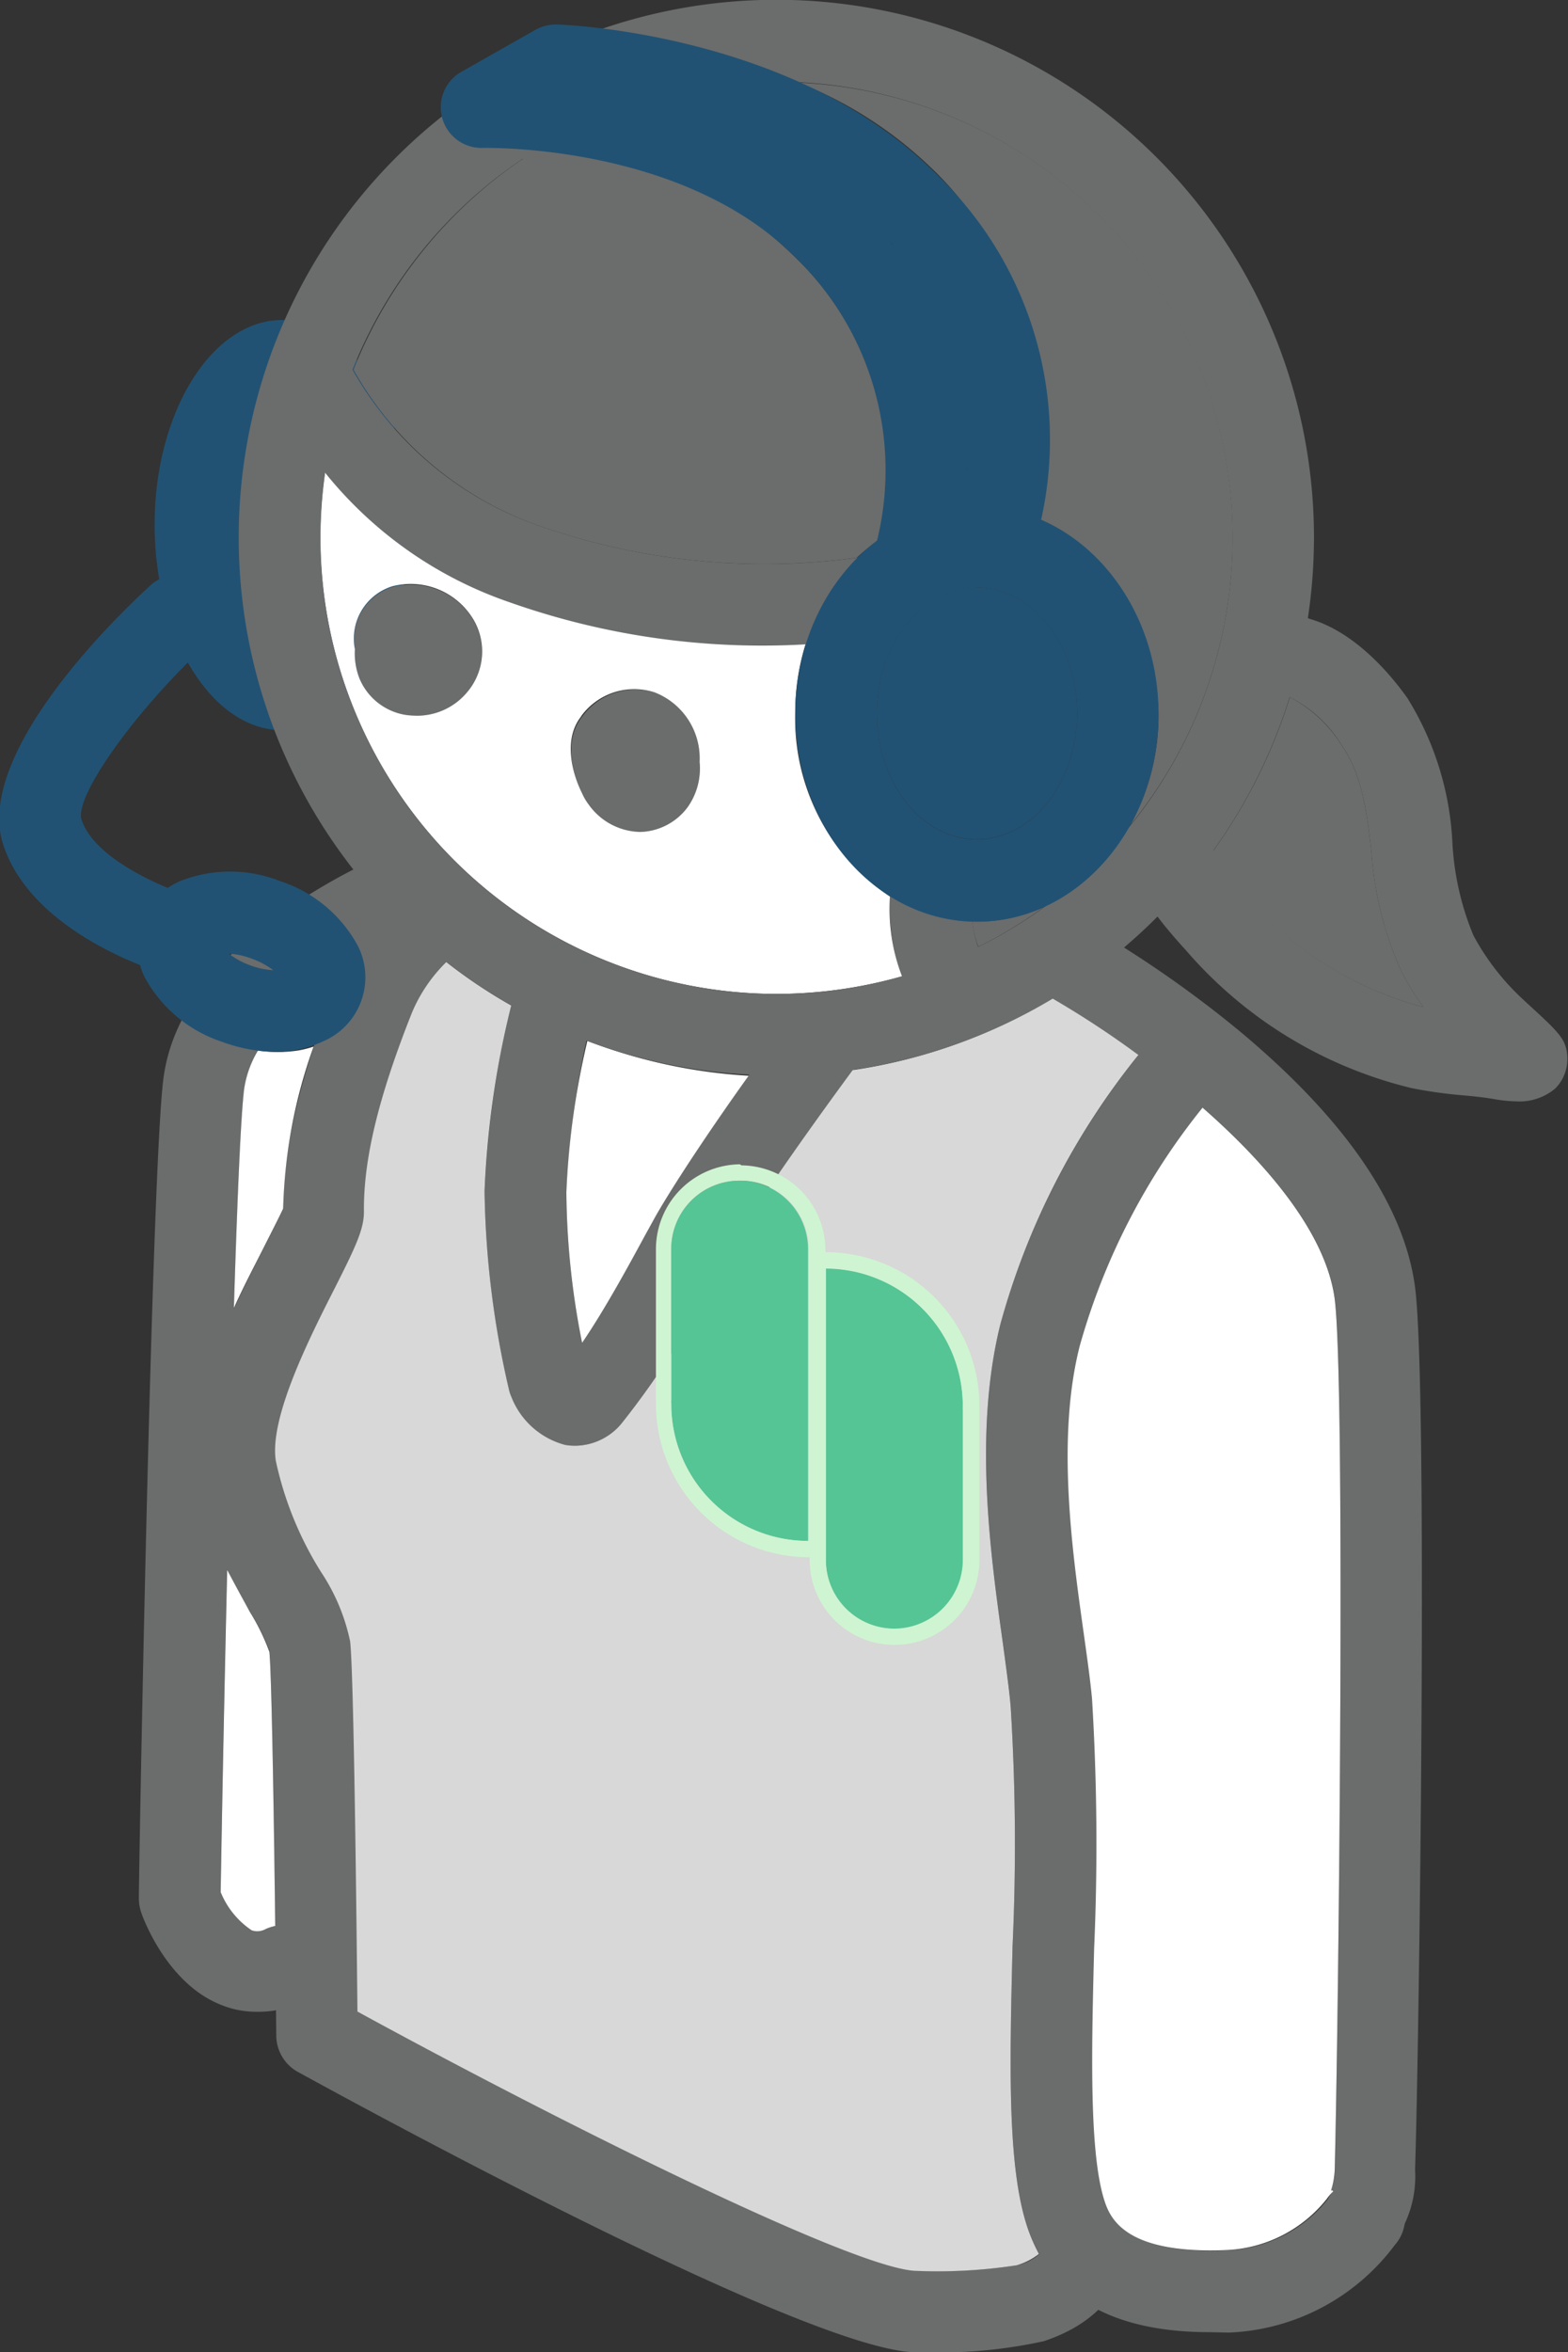
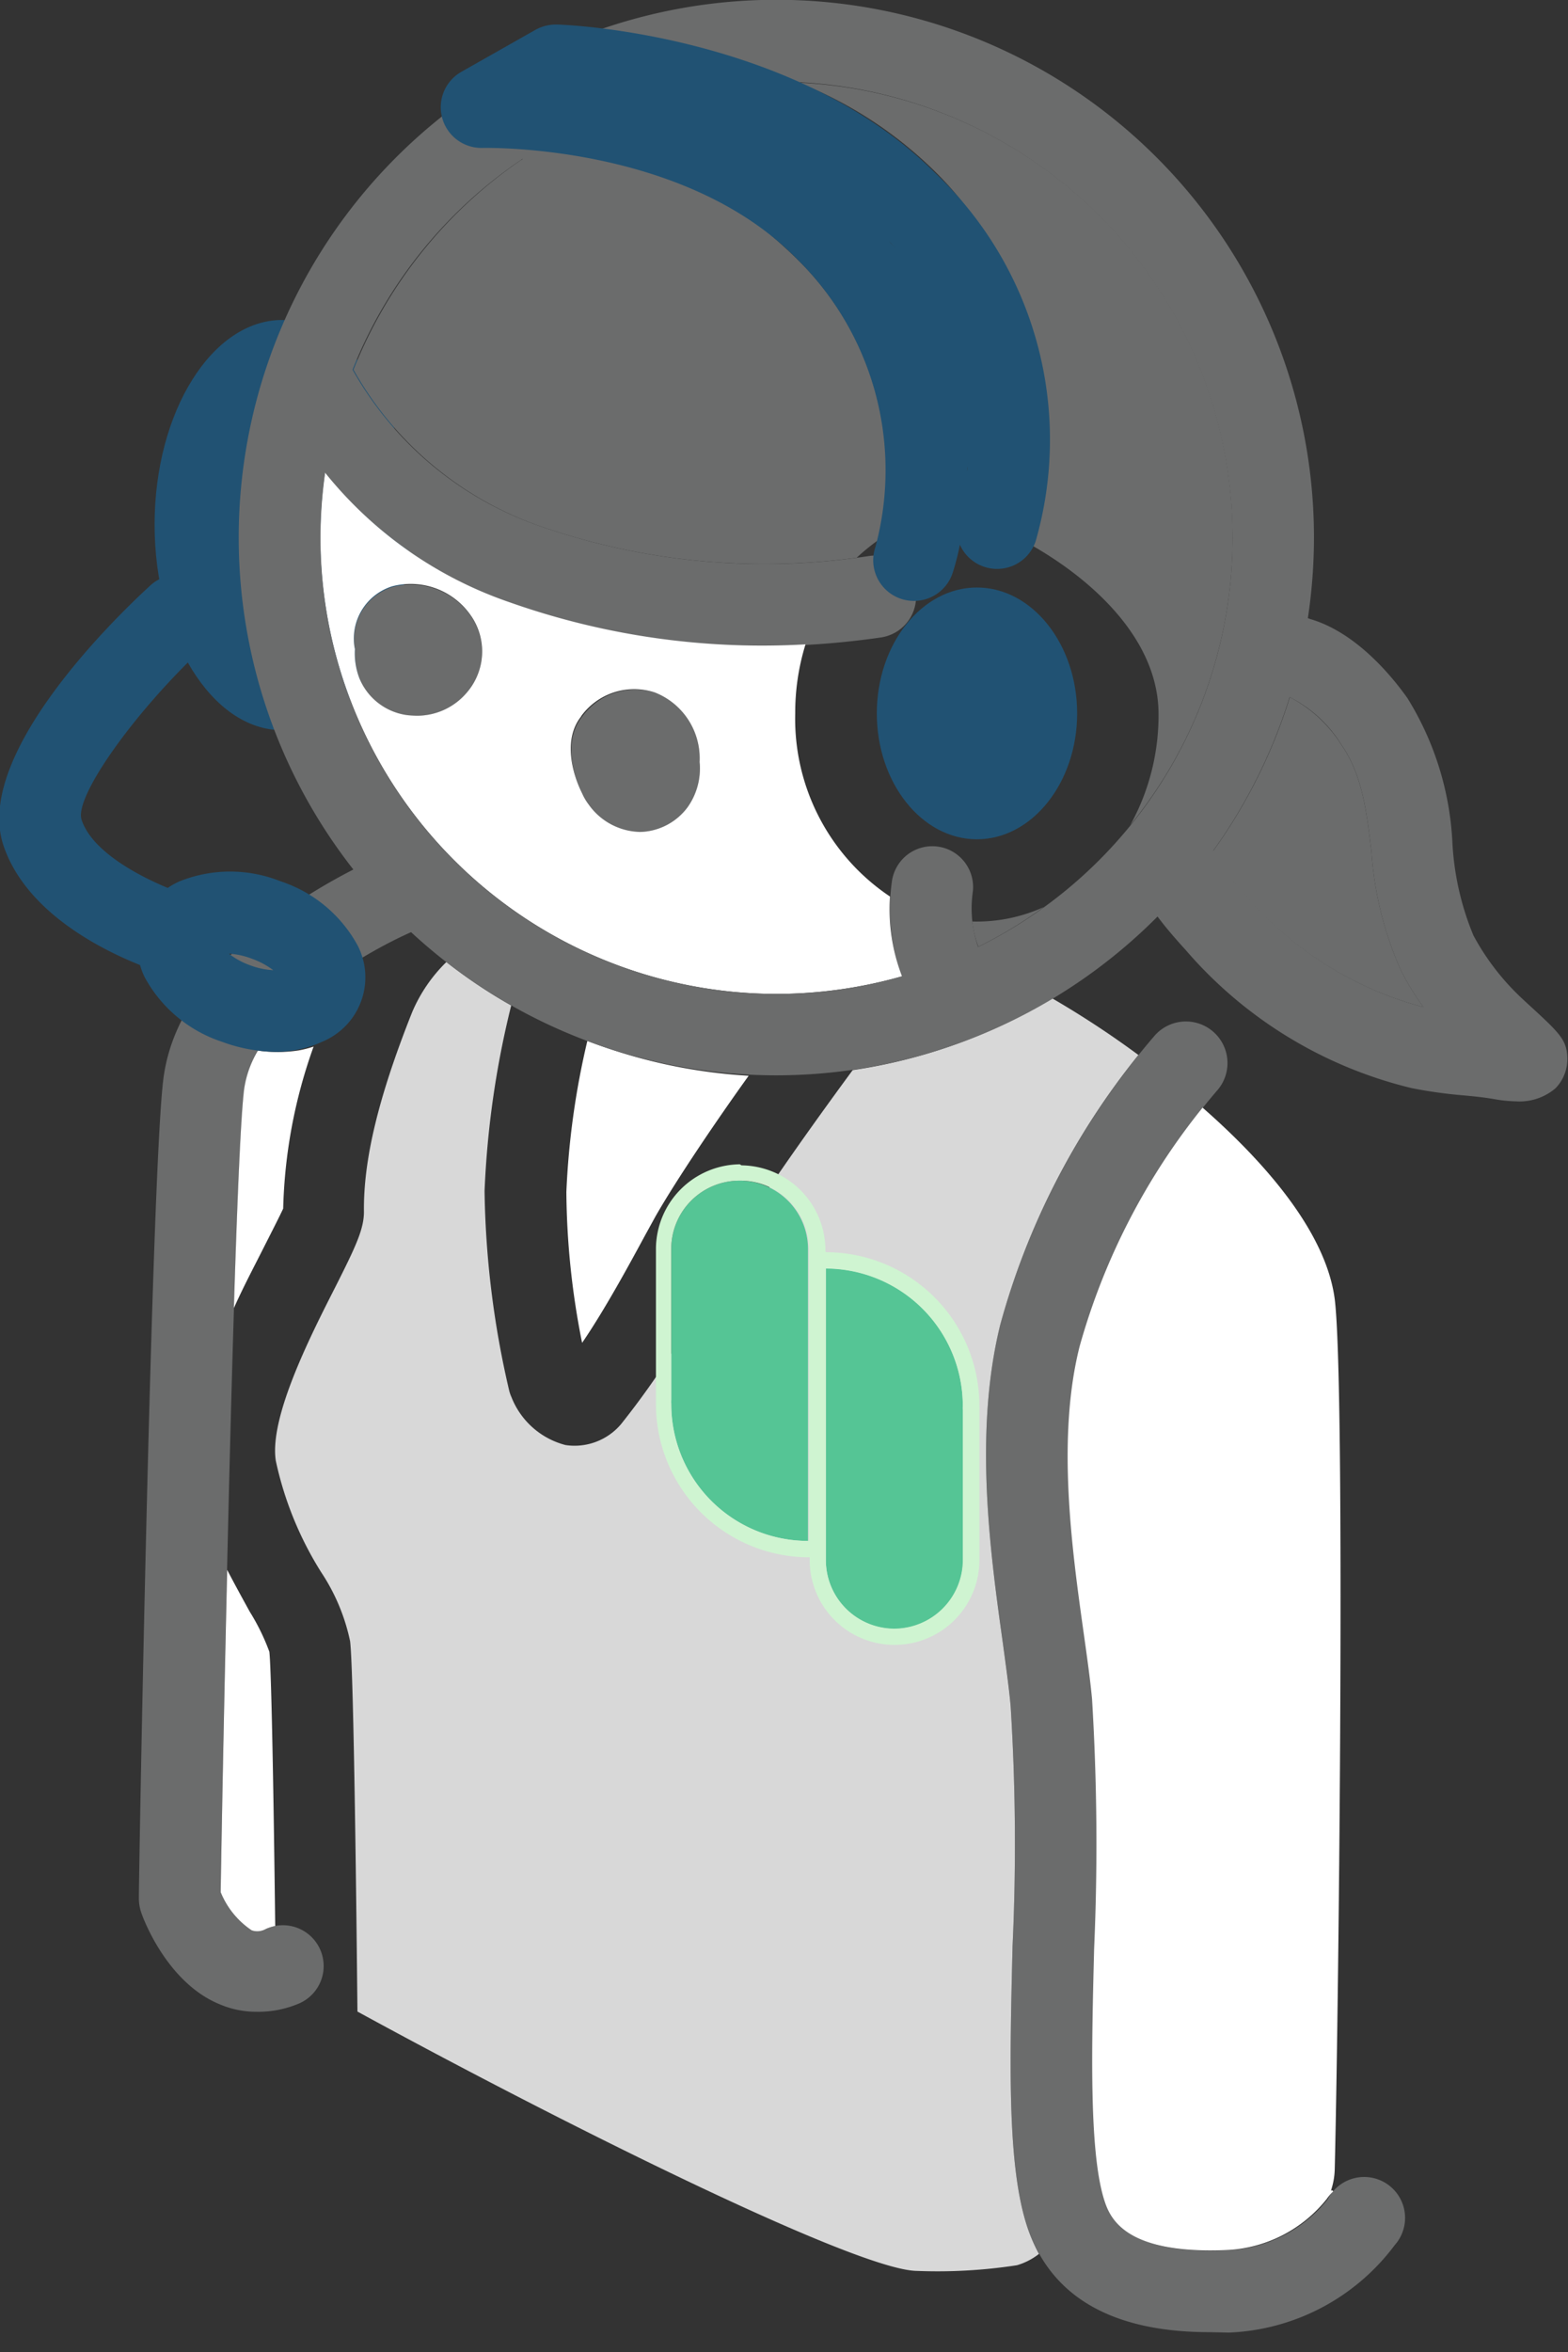
<svg xmlns="http://www.w3.org/2000/svg" viewBox="0 0 74.75 112.11">
  <rect x="0" y="0" width="74.75" height="112.11" fill="#333333" stroke="none" />
  <defs>
    <style>.cls-1{fill:#215273;}.cls-2{fill:#6b6c6c;}.cls-3{fill:#d8d8d8;}.cls-4{fill:#fff;}.cls-5{fill:#7ce495;}.cls-6{fill:#55c595;}.cls-7{fill:#cff4d1;}</style>
  </defs>
  <title>support</title>
  <g id="レイヤー_2" data-name="レイヤー 2">
    <g id="コンテンツ">
      <path class="cls-1" d="M13.45,34.8c3.34,0,6.07-4.38,6.07-9.77s-2.73-9.78-6.07-9.78S7.37,19.63,7.37,25,10.1,34.8,13.45,34.8Z" />
-       <path class="cls-2" d="M66.2,107.17l-2.7-2.79a.51.51,0,0,0-.12.12,2.27,2.27,0,0,0,.25-1.16c.21-8.65.5-37.42,0-41.46C62.85,56,53.53,49.51,50,47.53a1.94,1.94,0,0,1,1.9-3.39,53.5,53.5,0,0,1,7.19,5c5.05,4.21,7.86,8.32,8.37,12.22.61,4.71.21,35.37,0,42.05A5.3,5.3,0,0,1,66.2,107.17Z" />
-       <path class="cls-2" d="M44.21,112.11h-.55c-5-.06-25.45-11.16-29.49-13.38a2,2,0,0,1-1-1.69c-.06-6.52-.2-17.27-.33-18.38a10.6,10.6,0,0,0-.92-1.84,19.92,19.92,0,0,1-2.59-6.58c-.54-3.31,1.61-7.54,3.18-10.64.37-.73.83-1.63,1-2,0-3,.8-6.33,2.57-10.78a11.11,11.11,0,0,1,3.58-4.66,1.95,1.95,0,0,1,2.27,3.16,7.51,7.51,0,0,0-2.24,2.94c-1.59,4-2.32,7-2.29,9.48,0,.84-.39,1.66-1.39,3.62-1.17,2.32-3.14,6.2-2.81,8.26a16.23,16.23,0,0,0,2.16,5.3,9.56,9.56,0,0,1,1.38,3.29c.17,1.48.31,13.62.35,17.65,9.7,5.29,23.8,12.33,26.67,12.36a24.77,24.77,0,0,0,4.77-.27,2.41,2.41,0,0,0,1.23-.73,1.94,1.94,0,0,1,3.74,1c-.09.38-.67,2.34-3.74,3.36A23.09,23.09,0,0,1,44.21,112.11Zm5.45-4.7Zm0,0h0Zm0,0ZM13.46,57.78h0Z" />
      <path class="cls-2" d="M57.67,111.15c-4.78,0-7.73-1.78-8.78-5.29-.87-2.93-.75-7.64-.62-13.1a105.55,105.55,0,0,0-.09-11.45c-.06-.79-.2-1.79-.37-3-.59-4.23-1.4-10-.13-15.17a35.6,35.6,0,0,1,7.39-13.81A1.94,1.94,0,0,1,58,52h0a32.15,32.15,0,0,0-6.5,12.13c-1.09,4.42-.34,9.78.21,13.7.17,1.21.32,2.26.4,3.15a114,114,0,0,1,.1,11.89c-.12,4.69-.24,9.55.46,11.89.24.81.81,2.71,5.79,2.49a6.47,6.47,0,0,0,4.84-2.44A1.95,1.95,0,1,1,66.49,107a10.38,10.38,0,0,1-7.91,4.17Z" />
      <path class="cls-2" d="M12.23,95.88a4.4,4.4,0,0,1-1.74-.35c-2.48-1-3.63-4-3.75-4.36a2.1,2.1,0,0,1-.12-.7c0-1.41.6-34.65,1.17-39.06.37-2.9,2.32-5.61,5.78-8a28,28,0,0,1,4.82-2.7,1.95,1.95,0,1,1,1.48,3.6c-2.13.88-7.75,4-8.23,7.65-.42,3.32-.92,26.21-1.12,38.22A4,4,0,0,0,12,92a.77.77,0,0,0,.68-.07,1.94,1.94,0,0,1,1.61,3.54A4.92,4.92,0,0,1,12.23,95.88Z" />
-       <path class="cls-2" d="M27.42,68.9a2.92,2.92,0,0,1-.46,0,3.82,3.82,0,0,1-2.58-2.29,1.73,1.73,0,0,1-.11-.32,44.19,44.19,0,0,1-1.17-9.49A46.39,46.39,0,0,1,24.59,47a1.94,1.94,0,1,1,3.75,1A43.47,43.47,0,0,0,27,56.81,37.61,37.61,0,0,0,27.75,64c1.1-1.59,2.28-3.79,3-5.12l.49-.91c1.68-3.05,6.36-9.33,6.55-9.59a1.94,1.94,0,1,1,3.12,2.32c0,.06-4.71,6.33-6.26,9.14l-.48.88a40.14,40.14,0,0,1-4.56,7.2A3,3,0,0,1,27.42,68.9Z" />
      <path class="cls-2" d="M36.28,30.8a37,37,0,0,1-12-2.08A20,20,0,0,1,13.14,19a1.94,1.94,0,0,1,3.52-1.65A16.38,16.38,0,0,0,25.53,25a32.62,32.62,0,0,0,15.89,1.5A1.94,1.94,0,1,1,42,30.38,40.57,40.57,0,0,1,36.28,30.8Z" />
      <path class="cls-2" d="M45.34,49a1.94,1.94,0,0,1-1.74-1.09A9.53,9.53,0,0,1,42.52,42a1.94,1.94,0,1,1,3.85.55,5.6,5.6,0,0,0,.72,3.58,2,2,0,0,1-.89,2.6A1.88,1.88,0,0,1,45.34,49Z" />
      <path class="cls-2" d="M72.27,52.49a6.51,6.51,0,0,1-1-.1c-.51-.09-1-.14-1.56-.19a22.13,22.13,0,0,1-2.41-.34,20.57,20.57,0,0,1-10.79-6.6l-.12-.13c-1.23-1.37-2.43-2.85-2.43-4.46a1.95,1.95,0,0,1,3.89-.07,8.5,8.5,0,0,0,1.44,1.94l.12.14A16.75,16.75,0,0,0,67.86,48a12.43,12.43,0,0,1-1.07-1.74,16.68,16.68,0,0,1-1.41-5.68c-.24-2-.45-3.69-1.46-5.13a6.12,6.12,0,0,0-2.53-2.27l-.6-.11a2.28,2.28,0,0,1-.64,0A2,2,0,0,1,58.45,31a2,2,0,0,1,.87-1.43,3.84,3.84,0,0,1,3.13-.07c2.26.65,4,2.86,4.65,3.78a14.38,14.38,0,0,1,2.14,6.89,13.33,13.33,0,0,0,1,4.41,11.67,11.67,0,0,0,2.31,3l.28.26c1.55,1.42,1.87,1.72,1.89,2.61a2,2,0,0,1-.57,1.42A2.64,2.64,0,0,1,72.27,52.49ZM57.82,40.67Zm0-.09Zm4.5-9.17a2,2,0,0,1-.2.65A1.9,1.9,0,0,0,62.31,31.41Zm0,0h0Z" />
      <path class="cls-2" d="M19.85,34.11a3.55,3.55,0,0,1-.46,0,2.86,2.86,0,0,1-2.25-1.76,3.32,3.32,0,0,1-.21-1.38,2.12,2.12,0,0,1-.05-.44,2.61,2.61,0,0,1,1.84-2.56,3.49,3.49,0,0,1,3.74,1.4,3.06,3.06,0,0,1-.23,3.71A3.11,3.11,0,0,1,19.85,34.11Z" />
      <path class="cls-2" d="M30.5,39.68a3.08,3.08,0,0,1-2.44-1.31h0v0a2.38,2.38,0,0,1-.31-.54c-.44-.91-.9-2.56,0-3.67A3.12,3.12,0,0,1,31.21,33a3.37,3.37,0,0,1,2.14,3.32v.09a3.08,3.08,0,0,1-.57,2.06,2.91,2.91,0,0,1-2.28,1.18Z" />
      <path class="cls-2" d="M65.38,40.59c-.24-2-.45-3.69-1.46-5.13a6.41,6.41,0,0,0-2.43-2.23,25.57,25.57,0,0,1-3.67,7.35v.09a9.88,9.88,0,0,0,1.44,1.87A16.87,16.87,0,0,0,67.86,48a12.43,12.43,0,0,1-1.07-1.74A16.68,16.68,0,0,1,65.38,40.59Z" />
      <path class="cls-2" d="M38.08,3.94a19.46,19.46,0,0,1,6.56,4.3c6.54,6.51,3.5,14.28,2.89,16.92,3.26,1.42,7.7,4.65,7.7,8.87a10.81,10.81,0,0,1-1.35,5.3A21.7,21.7,0,0,0,38.08,3.94Z" />
      <path class="cls-3" d="M40.65,51c-1,1.36-4.66,6.36-6,8.8l-.48.88a39.7,39.7,0,0,1-4.56,7.19,2.9,2.9,0,0,1-2.65,1,3.79,3.79,0,0,1-2.58-2.29,1.73,1.73,0,0,1-.11-.32,44.31,44.31,0,0,1-1.17-9.49,44.08,44.08,0,0,1,1.27-8.85,24.49,24.49,0,0,1-3.09-2.07,7.35,7.35,0,0,0-1.64,2.41c-1.59,4-2.32,7-2.29,9.49,0,.83-.39,1.66-1.38,3.62-1.18,2.32-3.15,6.2-2.82,8.26a16.45,16.45,0,0,0,2.16,5.3,9.44,9.44,0,0,1,1.38,3.29c.18,1.48.31,13.62.35,17.65,9.7,5.3,23.8,12.33,26.67,12.36a24.85,24.85,0,0,0,4.77-.27,3.11,3.11,0,0,0,1.05-.54,8,8,0,0,1-.64-1.55c-.87-2.93-.75-7.64-.62-13.1a105.55,105.55,0,0,0-.09-11.45c-.07-.82-.21-1.82-.37-3-.59-4.23-1.4-10-.13-15.17a35.3,35.3,0,0,1,6.59-12.87,44.85,44.85,0,0,0-4.11-2.7A25.52,25.52,0,0,1,40.65,51Z" />
      <path class="cls-4" d="M51.66,77.82c.17,1.21.32,2.28.4,3.15a114.07,114.07,0,0,1,.1,11.89c-.12,4.7-.24,9.55.45,11.89.25.81.81,2.69,5.8,2.49a6.47,6.47,0,0,0,4.84-2.44,2.24,2.24,0,0,1,.31-.36l-.06-.06c-.14.14.11-.23.13-1,.21-8.65.5-37.44,0-41.46-.41-3.14-3.22-6.43-6.3-9.13a31.75,31.75,0,0,0-5.86,11.37C50.36,68.54,51.11,73.9,51.66,77.82Z" />
      <path class="cls-4" d="M11.91,76.82c-.33-.6-.71-1.29-1.08-2-.13,5.59-.24,11.14-.31,15.36A4,4,0,0,0,12,92a.81.81,0,0,0,.68-.07,2.25,2.25,0,0,1,.44-.14c-.07-5.87-.18-12.24-.28-13.07A10.28,10.28,0,0,0,11.91,76.82Z" />
      <path class="cls-2" d="M46.64,45.12a21.41,21.41,0,0,0,3.12-1.89,7.77,7.77,0,0,1-3.41.69A5.1,5.1,0,0,0,46.64,45.12Z" />
      <path class="cls-4" d="M37,47.37a22,22,0,0,0,6-.84,8.93,8.93,0,0,1-.57-3.8A10.19,10.19,0,0,1,37.91,34a11,11,0,0,1,.49-3.29,36.13,36.13,0,0,1-14.09-2,19.34,19.34,0,0,1-8.82-6.19,22.62,22.62,0,0,0-.22,3.1A21.77,21.77,0,0,0,37,47.37Zm-9.3-13.23A3.13,3.13,0,0,1,31.21,33a3.37,3.37,0,0,1,2.14,3.32,3.17,3.17,0,0,1-.57,2.15,2.91,2.91,0,0,1-2.28,1.18,3.08,3.08,0,0,1-2.44-1.31h0a2.54,2.54,0,0,1-.31-.53C27.3,36.91,26.82,35.25,27.71,34.14Zm-8.32-.06a2.88,2.88,0,0,1-2.25-1.76,3.32,3.32,0,0,1-.21-1.38,2.12,2.12,0,0,1-.05-.44,2.61,2.61,0,0,1,1.84-2.56,3.49,3.49,0,0,1,3.74,1.4,3,3,0,0,1-.23,3.71,3.1,3.1,0,0,1-2.38,1.06A3.55,3.55,0,0,1,19.39,34.08Z" />
      <path class="cls-4" d="M27.75,64c1.09-1.59,2.28-3.79,3-5.12l.5-.91c1-1.75,2.91-4.57,4.44-6.7A25.65,25.65,0,0,1,28,49.61a38.09,38.09,0,0,0-1,7.2A37.7,37.7,0,0,0,27.75,64Z" />
      <path class="cls-4" d="M12.3,50.07a4.93,4.93,0,0,0-.66,1.83c-.16,1.25-.33,5.28-.49,10.44.45-1,.92-1.89,1.35-2.74s.83-1.63,1-2a24.56,24.56,0,0,1,1.45-7.72,5.12,5.12,0,0,1-.7.18A6.42,6.42,0,0,1,12.3,50.07Z" />
      <path class="cls-5" d="M11,45.46h-.11a.18.18,0,0,0,.07,0Z" />
      <path class="cls-2" d="M25.53,25a32.61,32.61,0,0,0,15.31,1.58,10.78,10.78,0,0,1,1-.82A14.08,14.08,0,0,0,38,12.35,23.25,23.25,0,0,0,25.47,6c-.2,0-.43,1.65-.62,1.62a21.94,21.94,0,0,0-8,10A16.39,16.39,0,0,0,25.53,25Z" />
      <path class="cls-2" d="M37,51.25A25.63,25.63,0,1,1,62.64,25.63,25.65,25.65,0,0,1,37,51.25ZM37,3.89A21.74,21.74,0,1,0,58.76,25.63,21.77,21.77,0,0,0,37,3.89Z" />
      <path class="cls-1" d="M13.19,50.13a7.6,7.6,0,0,1-2.61-.48,6.5,6.5,0,0,1-3.69-3.09,3.47,3.47,0,0,1-.15-2.64A3.42,3.42,0,0,1,8.57,42a6.47,6.47,0,0,1,4.8,0,6.49,6.49,0,0,1,3.69,3.08,3.32,3.32,0,0,1-1.68,4.56A5.32,5.32,0,0,1,13.19,50.13Zm.34-3.36h0Zm-2.62-1.32a3.6,3.6,0,0,0,1,.55,3.7,3.7,0,0,0,1.12.24,3.88,3.88,0,0,0-1-.54h0A3.76,3.76,0,0,0,10.91,45.45Z" />
      <path class="cls-1" d="M8.57,46.54A2,2,0,0,1,8,46.46c-.65-.19-6.45-2-7.84-6.18s5-10.54,7-12.37a1.94,1.94,0,1,1,2.64,2.85h0C6.4,33.92,3.52,38,3.89,39.07,4.52,41,8,42.39,9.1,42.72a1.95,1.95,0,0,1-.53,3.82Z" />
      <path class="cls-1" d="M46.57,40c2.63,0,4.78-2.7,4.78-6s-2.15-6-4.78-6-4.77,2.7-4.77,6S43.94,40,46.57,40Z" />
-       <path class="cls-1" d="M46.57,43.93c-4.77,0-8.66-4.44-8.66-9.9s3.89-9.9,8.66-9.9,8.66,4.44,8.66,9.9S51.35,43.93,46.57,43.93Zm0-15.92c-2.63,0-4.77,2.7-4.77,6s2.14,6,4.77,6,4.78-2.7,4.78-6S49.2,28,46.57,28Z" />
      <path class="cls-1" d="M43.57,28.64a1.94,1.94,0,0,1-1.84-2.56A14.1,14.1,0,0,0,38,12.35c-5.39-5.52-14.85-5.3-15-5.3a1.94,1.94,0,0,1-1-3.63l3.53-2a2,2,0,0,1,1-.25c.47,0,11.42.45,18.06,7.08A17.5,17.5,0,0,1,49.37,25.8a1.94,1.94,0,0,1-3.61.16,11.6,11.6,0,0,1-.35,1.36A1.94,1.94,0,0,1,43.57,28.64ZM42.39,11.5a17.76,17.76,0,0,1,3.71,11A13.67,13.67,0,0,0,42.39,11.5Z" />
      <path class="cls-1" d="M42.39,11.51c1.58,2.06,1.14,5.23,1.69,7.2.49,1.78,2,2.39,2,3.83a13.63,13.63,0,0,0-.27-6.29A15.39,15.39,0,0,0,42.39,11.51Z" />
      <path class="cls-6" d="M35.3,56.27A3.25,3.25,0,0,0,32,59.52v7.19h0a1.37,1.37,0,0,0,0,.19,6.52,6.52,0,0,0,6.52,6.54l0-13.06h0v-.85A3.26,3.26,0,0,0,35.3,56.27Z" />
      <path class="cls-7" d="M35.3,56.27h0a3.26,3.26,0,0,1,3.26,3.26v.85h0l0,13.06A6.52,6.52,0,0,1,32,66.9a1.37,1.37,0,0,1,0-.19h0V59.52a3.25,3.25,0,0,1,3.27-3.25m0-.78a4.05,4.05,0,0,0-4,4V66.9a7.31,7.31,0,0,0,7.3,7.32h0a.78.78,0,0,0,.78-.77l0-13.07v-.84a4.05,4.05,0,0,0-4-4Z" />
      <path class="cls-6" d="M45.9,67a6.55,6.55,0,0,0-6.53-6.55l0,13.07h0v.84a3.27,3.27,0,0,0,6.54,0V67.2h0C45.88,67.13,45.9,67.07,45.9,67Z" />
      <path class="cls-7" d="M39.37,60.46A6.55,6.55,0,0,1,45.9,67c0,.06,0,.12,0,.18h0v7.18a3.28,3.28,0,0,1-3.27,3.26h0a3.27,3.27,0,0,1-3.26-3.27v-.84h0l0-13.07m0-.78a.78.78,0,0,0-.77.78l0,13.07v.84a4,4,0,1,0,8.09,0V67.2a.27.27,0,0,0,0-.09s0-.06,0-.1a7.32,7.32,0,0,0-7.3-7.33Z" />
    </g>
  </g>
</svg>